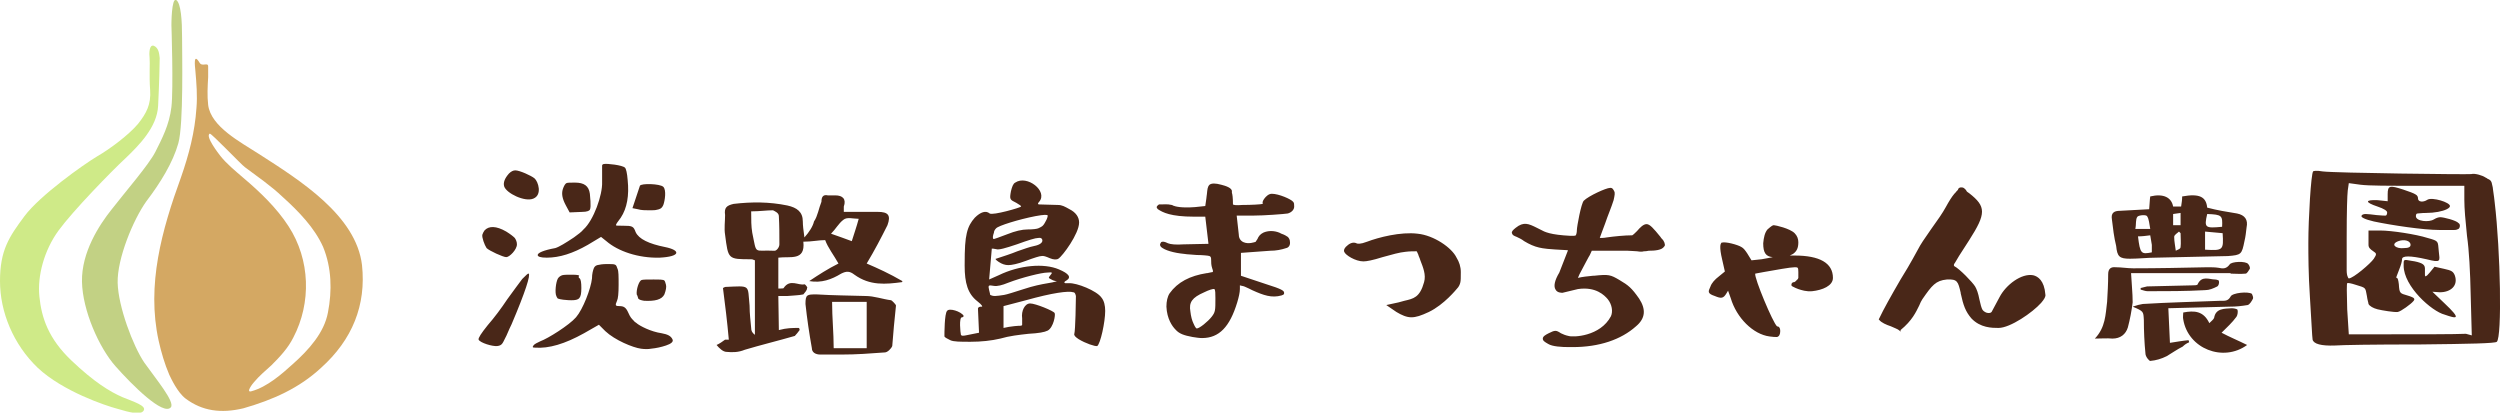
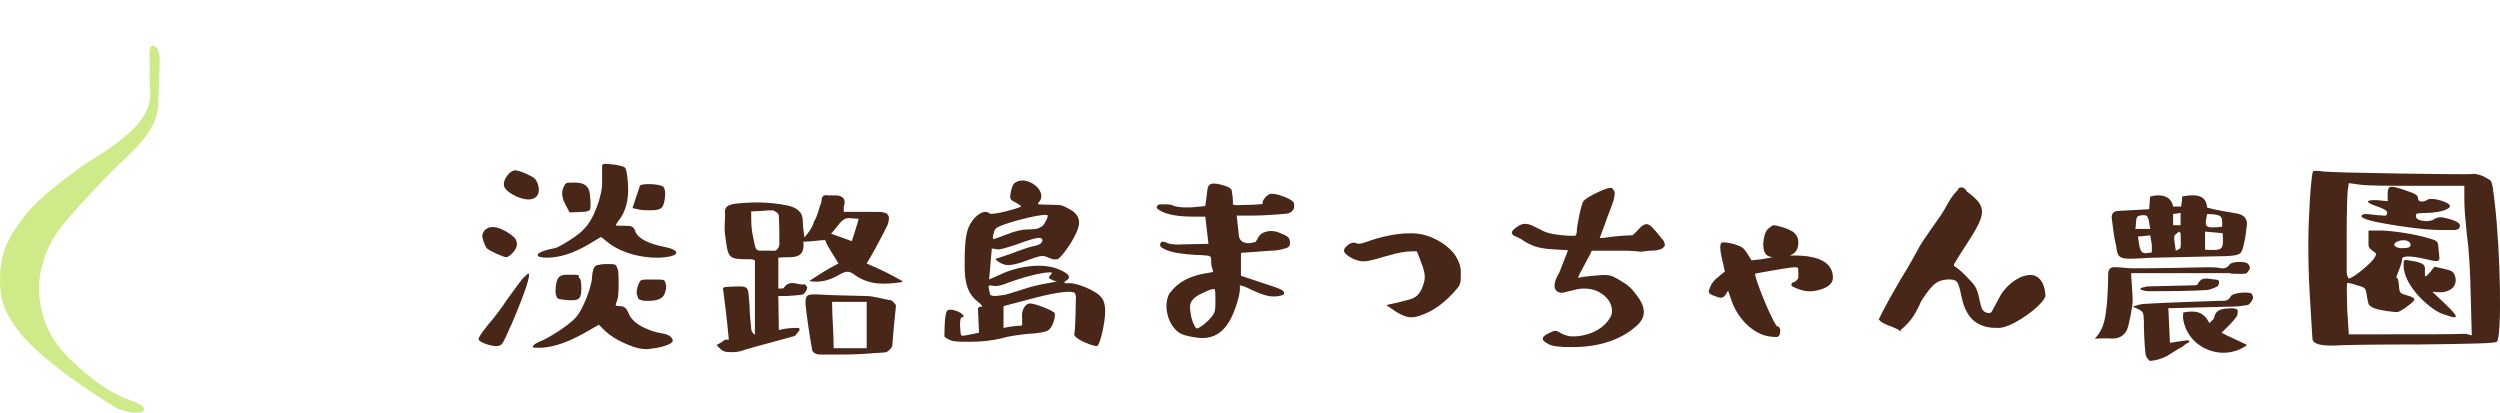
<svg xmlns="http://www.w3.org/2000/svg" version="1.1" id="レイヤー_1" x="0px" y="0px" viewBox="0 0 469.6 77.5" style="enable-background:new 0 0 469.6 77.5;" xml:space="preserve">
  <style type="text/css">
	.st0{fill:#492718;}
	.st1{fill:#D4A863;}
	.st2{fill:#C2D184;}
	.st3{fill:#CFEA88;}
</style>
  <path class="st0" d="M106.3,38.6c-0.7-1.3-0.9-2.3-0.5-3.3c0.2-0.5,0.4-0.8,0.6-0.9c0.2-0.1,0.7-0.1,1.6-0.1c1.7,0,2.6,0.6,2.8,2.1  c0,0.2,0.3,2.5,0,3c-0.1,0.2-0.6,0.4-1.4,0.4l-2.4,0.1L106.3,38.6z M121.9,39.5c0.7,0,1.2,0,1.5-0.1c0.5-0.1,0.9-0.2,1.2-0.9  c0.3-0.8,0.6-2.8,0-3.4c-0.6-0.6-4.2-0.7-4.4-0.2l-1.4,4.2l1,0.2C120.5,39.5,121.2,39.5,121.9,39.5z M124.9,46.4  c-3-0.6-4.9-1.5-5.5-2.8c-0.4-1.1-0.6-1.2-2.4-1.2c-0.9,0-1.3,0-1.3-0.1c0-0.2,0.3-0.6,0.9-1.4c1.2-1.8,1.6-4.2,1.3-7.1  c-0.1-1.3-0.3-2.1-0.5-2.3c-0.5-0.5-3.4-0.8-3.9-0.7c-0.3,0-0.4,0.2-0.4,0.3c0,0.9,0,2,0,3.1c0.1,2.4-1.6,7.2-3.5,8.9  c-0.4,0.5-1,0.9-1.8,1.5c-1.5,1-2.8,1.8-3.5,2c-2.2,0.4-3.3,0.9-3.3,1.3c0,0.3,0.5,0.5,1.7,0.5c2.4,0,4.9-0.8,7.7-2.4l2.5-1.5l1,0.8  c2.2,1.9,6,3.2,10,3.1C127.9,48.2,127.9,47,124.9,46.4z M124.3,62.6c-2.1-0.3-4.1-1.4-4.6-1.8c-0.2-0.2-0.5-0.3-0.7-0.6  c-0.4-0.4-0.6-0.6-1-1.5c-0.4-0.9-0.8-1.2-1.6-1.2c-0.8,0-0.9-0.1-0.5-1c0.2-0.4,0.3-1.4,0.3-3c0-1.6,0-2.6-0.2-3  c-0.3-0.9-0.3-0.9-2-0.9c-0.8,0-1.4,0.1-1.8,0.2c-0.4,0.1-0.6,0.4-0.7,0.7c-0.1,0.3-0.3,0.9-0.3,1.8c-0.2,1.9-1.7,5.8-3,7.3  s-5.3,4-6.7,4.5c-0.6,0.3-1.1,0.5-1.3,0.8c-0.2,0.3-0.2,0.4,0.3,0.4c2.6,0.2,5.6-0.7,9.2-2.7l2.8-1.6l1.2,1.2  c1.8,1.7,5.2,3.1,6.7,3.3c0.7,0.1,1.4,0.1,1.9,0c1-0.1,1.9-0.3,2.8-0.6c0.9-0.3,1.5-0.7,1.2-1.2C126,63.1,125.4,62.8,124.3,62.6z   M119.9,56.1c0.2,0.2,0.5,0.3,1.1,0.4c2,0.1,3.3-0.2,3.8-1.2c0.3-0.8,0.4-1.4,0.3-1.8c-0.1-0.4-0.2-0.7-0.3-0.8  c-0.2-0.2-0.9-0.2-2.1-0.2c-1.2,0-1.9,0-2.2,0.1c-0.5,0.2-1,1.8-0.9,2.7C119.8,55.6,119.8,55.9,119.9,56.1z M98.1,52.4  c-0.6,0.8-1.5,2-2.8,3.8c-1.2,1.8-2.4,3.4-3.7,4.9c-1.2,1.5-1.8,2.4-1.7,2.7c0.3,0.6,2.6,1.3,3.5,1.2c0.9-0.1,1-0.5,1.5-1.5  c0.3-0.5,0.6-1.4,1.2-2.6c2.6-6.1,3.6-9.3,3.2-9.5C99.2,51.3,98.8,51.7,98.1,52.4z M100.2,37.3c1.7-0.7,0.9-3.2,0.2-3.8  C99.8,33,97.6,32,96.8,32c-0.4,0-0.8,0.2-1.2,0.6c-0.8,0.9-1.1,1.7-0.9,2.4C95.1,36.3,98.6,38,100.2,37.3z M95.1,48.3  c0.6,0,2-1.4,2-2.4c0-0.5-0.2-0.9-0.4-1.2c-0.3-0.3-0.8-0.7-1.6-1.2c-1.9-1.1-3.3-1.1-4.1-0.2c-0.2,0.3-0.3,0.5-0.4,0.8  c-0.1,0.5,0.4,1.9,0.8,2.5C91.9,47.1,94.5,48.3,95.1,48.3z M107.5,51.6c-0.9,0-1.6,0-1.9,0.1c-0.3,0.1-0.6,0.3-0.8,0.6  c-0.4,0.7-0.6,2.7-0.3,3.3c0.1,0.3,0.3,0.5,0.3,0.5c0.2,0,0.3,0.1,0.4,0.1l0.6,0.1c0.3,0,0.7,0.1,1.5,0.1c1.5,0,1.9-0.3,1.9-2.3  c0-1-0.1-1.6-0.3-1.8c-0.2-0.1-0.3-0.3-0.1-0.5C108.8,51.7,108.4,51.6,107.5,51.6z M168.3,57.4c-0.3,2.7-0.5,5.1-0.7,7.6  c-0.2,0.5-0.9,1.2-1.4,1.2c-2.7,0.2-5.3,0.4-8.2,0.4h-3.9c-0.9,0-1.6-0.4-1.6-1.2c-0.5-2.8-0.9-5.5-1.2-8.3c0-1.8,0.3-1.8,2.1-1.8  c3.2,0.2,6,0.2,9.2,0.3c1.6,0,3.2,0.6,4.8,0.8C167.6,56.5,168.3,57.2,168.3,57.4z M162.8,56.7h-6.5c0,3,0.3,5.8,0.3,8.7h6.2  C162.8,62.4,162.8,59.7,162.8,56.7z M162.8,49.5c2.1,0.9,4.3,1.9,6.7,3.3c0,0,0,0.2-0.1,0.2c-3,0.4-6,0.7-8.9-1.4  c-0.9-0.7-1.5-0.7-2.5-0.2c-1.8,1.1-3.7,1.8-6,1.4c1.8-1.2,3.5-2.3,5.5-3.3c-0.9-1.6-2-3-2.5-4.4c-1.2,0-2.5,0.3-4.1,0.3  c0.4,3.7-2.5,2.7-4.7,3v5.8c0.5,0,1,0,1-0.1c1.2-1.8,2.8-0.4,3.9-0.7c0.2,0,0.7,0.7,0.5,0.7c0,0.5-0.5,0.9-0.7,1.2  c-0.9,0.2-2.1,0.2-3,0.3h-1.7c0,2.1,0.1,4.1,0.1,6.4c1.5-0.4,2.5-0.4,3.7-0.4c0.2,0,0.2,0.4,0.2,0.4c-0.2,0.3-0.7,0.9-0.9,1.1  c-3.1,0.9-6.4,1.7-9.4,2.6c-1.2,0.5-2.3,0.5-3.4,0.4c-0.7,0-1.4-0.7-1.9-1.3c0.5-0.2,1.2-0.7,1.6-1h0.7c-0.3-3.4-0.7-6.6-1.1-9.7  l0.4-0.2c4.9-0.2,4.2-0.5,4.6,3.5c0,1.6,0.2,3,0.3,4.2c0,0.6,0.2,0.9,0.7,1.3v-14c-0.5-0.2-0.5-0.2-0.7-0.2c-4.4,0-4.3,0-4.9-4.6  c-0.2-1.2,0-2.5,0-3.7c-0.2-1.4,0.3-1.8,1.6-2.1c3.4-0.4,6.7-0.4,10.1,0.3c1.8,0.4,2.9,1.2,2.9,3c0,0.7,0.1,1.6,0.3,3  c0.9-1,1.6-2.1,1.8-3c0.7-1,0.9-2.5,1.4-3.7c0-0.9,0.3-1.4,1.2-1.2h1.4c1.4,0,2.1,0.7,1.6,2.1v1c2.3,0,4.3,0,6.4,0  c1.9,0,2.5,0.6,1.8,2.5C165.5,44.7,164.3,47,162.8,49.5z M146.4,45.9c0-1.8,0-3.5-0.1-5.3c0-0.6-0.7-0.9-1.1-1.1  c-1.2,0-2.5,0.2-4.1,0.2c0,1.6,0,2.8,0.2,4c0.9,4.3,0.2,3.2,4.1,3.4C145.8,47.2,146.4,46.5,146.4,45.9z M161.3,41.1  c-1.1,0-2.2-0.4-2.9,0.2c-0.9,0.7-1.4,1.7-2.3,2.6c1.5,0.5,2.5,0.9,3.9,1.4C160.4,44,160.9,42.6,161.3,41.1z M206.9,55.9  c0.5,0.6,0.7,1.5,0.7,2.5c0,2.1-0.9,6.2-1.5,6.6c-0.4,0.1-2.2-0.5-3.5-1.3c-0.6-0.4-0.9-0.7-0.8-1c0.2-0.6,0.3-6.2,0.3-7.1  c-0.1-0.4-0.2-0.7-0.5-0.7c-0.9-0.3-3.9,0.1-8.9,1.5l-4.2,1.1v4.1l1-0.2c0.8-0.1,1.4-0.2,1.8-0.2c0.4,0,0.7,0,0.7-0.2s0-0.5,0-1.2  c-0.2-1.4,0.5-2.8,1.5-2.8c1,0,4.4,1.4,4.6,1.8c0.2,0.3-0.2,2.7-1.3,3.3c-0.6,0.3-1.7,0.5-3.6,0.6c-1.8,0.2-3.6,0.4-5.3,0.9  c-1.7,0.4-3.6,0.6-5.6,0.6c-1.9,0-3.2,0-3.8-0.3c-0.6-0.3-1-0.5-1.1-0.7c0-0.5,0-4.3,0.5-4.8c0.4-0.6,2.6,0.1,3.1,0.9  c0,0.2-0.1,0.3-0.3,0.3c-0.6,0-0.3,2.9-0.2,3.3c0.1,0.2,0.4,0.2,0.9,0.1l2.5-0.5l-0.2-4.5c0-0.3,0.3-0.4,0.6-0.4  c0.4,0.1,0.2-0.3-0.7-1c-1.8-1.4-2.4-3.4-2.4-6.7c0-3.4,0.1-4.8,0.4-6.1c0.3-1.3,0.8-2.1,1.5-2.9c1.1-1.1,2.1-1.4,2.8-0.8  c0.6,0.4,5.8-1.1,5.9-1.3c0-0.2-0.3-0.3-0.9-0.7c-1.2-0.6-1.3-0.6-1-2.2c0.2-0.8,0.4-1.4,0.8-1.6c2.2-1.5,6.2,1.6,4.5,3.6  c-0.3,0.3-0.3,0.5,0,0.5l3.5,0.1c0.8,0,1.3,0.3,2.2,0.8c1.2,0.6,1.8,1.5,1.8,2.5c0,2.1-3.1,6.3-3.9,6.8c-0.3,0.2-0.9,0.2-1.6-0.1  c-0.7-0.3-1.2-0.5-1.6-0.4c-0.3,0-1.3,0.3-2.9,0.9c-1.6,0.6-2.7,0.8-3.3,0.8c-0.6,0-1.2-0.2-1.8-0.6c-0.6-0.4-0.7-0.6-0.5-0.6  c1.5-0.5,2.8-0.9,4-1.4c1.2-0.4,2.2-0.8,3.2-1c1-0.2,1.5-0.6,1.5-1c0-0.4-0.3-0.6-0.8-0.5c-0.5,0-1.8,0.4-4,1.2  c-2.1,0.7-3.4,1.1-3.9,0.9c-0.4-0.1-0.7-0.1-0.8-0.1l-0.5,5.8l1.8-0.8c3.9-1.9,8.5-2.3,11.3-1.1c1.9,0.8,2.4,1.5,1.4,2.1  c-0.4,0.2-0.5,0.4-0.2,0.5h0.7C202.2,53.1,206,54.6,206.9,55.9z M186.5,44.5c0,0.2,0,0.4,0.2,0.4c0.1,0,0.9-0.3,2.5-0.9  c1.5-0.6,2.8-0.9,3.8-0.9c1.1,0,1.7-0.1,2-0.2c0.6-0.3,0.9-0.3,1.4-1.3c0.3-0.5,0.4-0.9,0.4-1.1c0-0.2-0.7-0.2-2.3,0.1  c-3.1,0.6-7,1.8-7.4,2.3c-0.2,0.2-0.4,0.5-0.4,0.8C186.6,44,186.5,44.3,186.5,44.5z M198.5,52.8c-0.3,0-0.7-0.1-1-0.3  c-0.6-0.3-0.6-0.3-0.2-0.8c0.4-0.5,0.5-0.6-0.6-0.5c-1,0-4.7,0.9-7.3,1.9c-1.2,0.5-2.1,0.7-2.7,0.6c-1.1-0.2-1.1-0.1-0.9,0.8  c0.1,0.4,0.2,0.8,0.2,0.9c0.2,0.1,0.5,0.2,0.9,0.2s1-0.1,1.7-0.2c0.6-0.1,1.8-0.5,3.7-1.1c1.8-0.6,3.3-0.9,4.5-1.1  C198.1,53,198.6,52.8,198.5,52.8z M242.9,37.9c0.2,0.2,0.2,0.5,0.2,0.9c0,0.6-0.5,1.1-1.2,1.3c-0.6,0.1-4.4,0.4-6.6,0.4h-3l0.4,3.6  c0,0.7,0.4,1.2,0.9,1.4c0.9,0.4,2.1,0,2.3-0.1c0,0,0-0.1,0.1-0.2c0.1-0.1,0.1-0.2,0.2-0.3c0.2-0.5,0.5-0.9,1.1-1.2  c0.9-0.4,2-0.4,3,0l0.4,0.2c0.6,0.2,0.9,0.4,1.2,0.6c0.2,0.2,0.4,0.5,0.4,0.9c0.1,0.6-0.2,1.1-0.7,1.2c-0.9,0.3-1.9,0.5-3,0.5  l-5.5,0.4v4.3l4.8,1.6c2.9,0.9,3.2,1.2,3.3,1.5c0,0.1,0,0.2,0,0.3c-0.1,0.2-0.3,0.2-0.5,0.3c-1.8,0.5-3.3,0-5.5-1l-0.6-0.3  c-0.6-0.3-1.1-0.5-1.3-0.5c-0.1,0-0.3-0.1-0.4-0.1c0,0.1,0,0.4,0,0.7c0,0.6-0.2,1.5-0.5,2.5c-1.4,4.6-3.4,6.7-6.6,6.7  c-0.6,0-1.1-0.1-1.8-0.2c-1.6-0.3-2.5-0.6-3.2-1.4c-0.6-0.6-1.6-2-1.7-4.3c0-1,0.2-1.9,0.6-2.5c1.5-2.1,3.8-3.3,7-3.8l0.1,0  c0.5-0.1,0.9-0.2,1-0.2c0.1-0.1,0-0.5-0.1-0.7c-0.2-0.6-0.2-1.1-0.2-1.6c0-0.5-0.1-0.6-0.3-0.7c-0.2-0.1-1.5-0.2-2.4-0.2  c-0.9-0.1-1.8-0.1-2.3-0.2c-2.1-0.2-3.7-0.7-4.4-1.3c-0.1-0.1-0.2-0.3-0.2-0.4c0-0.2,0.1-0.3,0.2-0.5c0.3-0.2,0.7-0.1,1.3,0.2  c0.5,0.2,1.5,0.3,2.9,0.2l4.7-0.1l-0.6-5.1h-2.1c-4.4,0-5.9-0.8-6.8-1.4c-0.1-0.1-0.3-0.3-0.2-0.5c0.1-0.2,0.3-0.3,0.4-0.4l0.1,0  c0.1,0,0.2,0,0.3,0c0.4,0,1.2-0.1,2,0.1c0.1,0,0.1,0,0.2,0.1c0.5,0.2,1.6,0.5,4.2,0.3l1.9-0.2l0.2-1.4c0-0.3,0.1-0.6,0.1-0.8  c0.1-0.9,0.1-1.4,0.5-1.8c0.4-0.3,1.1-0.3,2.2,0c0.8,0.2,2.1,0.6,2,1.3c0,0,0,0.1,0,0.2c0.1,0.3,0.2,0.9,0.2,2.2  c0.1,0.1,0.5,0.2,1.8,0.1h0c1.7,0,3.4-0.1,3.8-0.2c-0.1-0.3,0-0.6,0.3-1c0.3-0.4,0.8-0.9,1.4-0.9C240.2,36.4,242.5,37.4,242.9,37.9z   M228.1,54.3c-0.2-0.1-1.1,0.2-1.9,0.6c-2.3,1-2.9,1.9-2.6,3.6c0.1,0.9,0.3,1.7,0.6,2.3c0.3,0.7,0.5,0.9,0.6,0.9  c0.5,0,2.1-1.3,2.8-2.2c0.7-0.9,0.7-1.2,0.7-3.5C228.3,55.2,228.3,54.4,228.1,54.3z M266.3,43.9c-3.2-0.4-7.4,0.7-9.5,1.5  c-1.3,0.5-1.8,0.4-2,0.3c-0.6-0.3-1.3,0-1.8,0.5c-0.2,0.1-0.7,0.7-0.5,1.1c0.2,0.6,2.1,1.8,3.6,1.8c0.6,0,1.7-0.2,3.6-0.8  c1.8-0.5,3.2-0.9,4.3-1c0.8-0.1,1.5-0.1,2.1-0.1c0,0,0.1,0.1,0.3,0.6c0.1,0.4,0.3,0.7,0.4,1.1c0.5,1.3,1.1,2.7,0.7,4.1  c-0.8,2.9-2,3.1-3.7,3.5c-0.3,0.1-0.7,0.2-1.1,0.3l-2.3,0.5l1.9,1.3c1,0.6,1.9,1,2.8,1c0.9,0,1.8-0.3,3.3-1c2.9-1.4,5.2-4.3,5.3-4.4  c0.3-0.3,0.5-0.7,0.6-1.1c0.1-0.4,0.1-0.9,0.1-2c0-1-0.3-1.9-0.8-2.7C272.7,46.5,269.3,44.2,266.3,43.9z M312.4,45.1L312.4,45.1  c-0.1-0.1-0.4-0.4-0.5-0.6c-1.3-1.6-2-2.4-2.6-2.4h0c0,0,0,0,0,0c-0.6,0-1.2,0.6-1.8,1.3c-0.3,0.3-0.7,0.7-0.9,0.8  c-1.4,0-3.4,0.2-4.8,0.4c-0.5,0.1-1,0.1-1.3,0.1c0.2-0.5,0.6-1.7,1-2.7c0.5-1.5,1.2-3.1,1.6-4.4c0.2-0.9,0.3-1.4,0.1-1.7  c-0.1-0.2-0.3-0.7-0.8-0.6c-0.7,0-4,1.5-4.9,2.4c-0.5,0.5-1.3,4.9-1.3,5.5c0,0.5-0.1,0.8-0.2,1c-0.1,0.1-0.4,0.1-1,0.1  c-3.8-0.2-4.8-0.7-5.7-1.2l-0.6-0.3c-1.6-0.8-2.5-1.2-4,0c-0.5,0.4-0.8,0.7-0.7,1c0.1,0.4,0.4,0.5,0.9,0.7c0.4,0.2,0.9,0.4,1.4,0.8  c1,0.6,1.9,1,2.8,1.2c0.9,0.2,1.5,0.3,5.4,0.5c0,0,0,0.1,0,0.1c0,0,0,0,0,0l-1.6,4.1c-0.9,1.5-1.1,2.6-0.7,3.2  c0.3,0.6,1.1,0.6,1.3,0.6l2.9-0.7c3.4-0.5,5,1.2,5.6,1.9c0.8,1,1,2.3,0.6,3.2c-2,3.8-7.1,4-8,3.7c-0.5-0.1-1-0.3-1.4-0.5  c-0.9-0.6-1.1-0.6-2.3,0c-0.6,0.3-1.1,0.6-1.1,1c0,0.4,0.3,0.6,1,1c0.8,0.5,2.5,0.6,4,0.6c0.2,0,0.4,0,0.6,0c5,0,9.1-1.4,11.9-3.9  c1.8-1.5,1.9-3.2,0.6-5.2c-1.4-2-2-2.5-3.7-3.5c-1.7-1-2-1.1-4.8-0.8l-0.2,0c-1,0.1-2,0.2-2.8,0.4l0.3-0.7c1.2-2.2,1.5-2.9,1.7-3.2  c0.2-0.3,0.2-0.3,0.6-1.2h6.7c0.7,0,1.3,0.1,1.8,0.1c0.6,0.1,1,0.1,1.3,0c0.2,0,0.5,0,0.9-0.1c1.1,0,2.5-0.1,2.9-0.8  C312.8,46.2,312.8,45.7,312.4,45.1L312.4,45.1z M337.1,48c-0.3,0-0.6,0-0.9,0c0.2-0.1,0.4-0.2,0.6-0.3c0.7-0.5,1-1.1,1-2.2  c0-0.6-0.2-1.2-0.7-1.7c-0.9-0.9-3.6-1.5-3.9-1.5c-0.2,0-0.4,0.1-1.2,0.8c-0.5,0.6-0.7,1.5-0.8,2.6c0,1.8,0.5,2.5,1.8,2.6  c-0.4,0.1-1,0.2-2.1,0.4l-1.9,0.2l-0.8-1.3c-0.4-0.6-0.7-1-1.1-1.2c-0.6-0.4-3.1-1.1-3.7-0.8l-0.1,0l0,0.1c-0.1,0.1-0.4,0.6,0.2,3.1  L324,51l-1.1,0.9c-0.8,0.6-1.4,1.3-1.6,1.9c-0.2,0.5-0.4,0.8-0.3,1.1c0.1,0.3,0.5,0.5,1.1,0.7c1.2,0.5,1.6,0.5,2.2-0.5l0.3-0.5  l0.5,1.4c1.1,3.7,4.2,6.8,7.3,7.2c0.6,0.1,1.1,0.1,1.3,0.1c0,0,0.1,0,0.1,0c0.4-0.1,0.6-0.5,0.6-1.1c0-0.7-0.3-0.9-0.6-0.9  c-0.8-0.7-4.3-9.1-4.1-9.9c0.1,0,0.4-0.1,1.6-0.3c2.3-0.4,5-0.9,5.8-0.9c0.6,0,0.7,0,0.7,0.9c0,0.6,0,0.9,0,1.1  c-0.1,0.2-0.1,0.3-0.2,0.3C337.2,53,337,53,337,53c-0.4,0-0.5,0.3-0.5,0.5l0,0.1c0.1,0.2,0.2,0.2,0.8,0.5l0.5,0.2  c0.6,0.2,1.5,0.5,2.6,0.4c1.9-0.2,3.9-1,3.9-2.5C344.3,49.4,341.8,48,337.1,48z M381.9,51.7c-2.2-0.4-5.1,1.8-6.3,4.1  c-0.7,1.3-1.4,2.6-1.5,2.8c-0.2,0.2-0.4,0.2-0.6,0.2c-0.4,0-0.9-0.3-1.1-0.6c-0.2-0.3-0.4-1.1-0.6-2c-0.2-1.1-0.5-1.9-0.8-2.4  c-0.5-0.8-2.9-3.3-3.9-3.8c-0.2-0.2,0-0.5,0.1-0.6c0.2-0.4,1-1.7,2.7-4.3c3.2-5,3.2-6.3,0-8.8c-0.3-0.2-0.5-0.3-0.6-0.6l-0.1-0.1  c-0.3-0.3-0.4-0.4-0.8-0.4c-0.1,0-0.5,0-0.6,0.4c0,0.1-0.3,0.3-0.5,0.6l-0.2,0.2c-0.5,0.6-1,1.4-1.6,2.5c-0.6,1.1-1.5,2.4-2.8,4.2  c-1.2,1.7-2,2.9-2.4,3.7c-0.3,0.5-1.3,2.5-3.3,5.7c-1.8,3.1-3.2,5.6-4,7.3l-0.1,0.2l0.1,0.1c0.4,0.5,1.3,0.9,2.2,1.2  c0.6,0.3,1.3,0.5,1.6,0.8l0.2,0.2L357,62c2.2-1.8,2.9-3.4,3.5-4.6c0.2-0.5,0.4-0.9,0.6-1.2c1.8-2.6,2.5-3.5,4.6-3.7  c2-0.1,2.1,0.4,2.6,2.5l0,0.1c0.5,2.3,0.9,3.4,2,4.7c1.7,1.8,3.9,1.8,5.1,1.8c2.2,0,6.4-2.9,8-4.7c0.6-0.7,0.9-1.2,0.8-1.6  C384,52.7,382.8,51.9,381.9,51.7z M416.1,52.5c-1.1,0-2.5-0.8-3.3,0.9c0,0.2-0.6,0.2-1,0.2c-2.8,0.1-5.7,0.1-8.5,0.2  c-0.4,0.1-0.8,0.2-1.2,0.3v0.3c0.4,0.1,0.9,0.3,1.3,0.3c3.6,0,7.2,0,10.8-0.2c0.8,0,1.5-0.3,2.3-0.7c0.2-0.1,0.4-0.6,0.3-1  C416.9,52.7,416.4,52.5,416.1,52.5z M419,55.7c-0.5,0.9-1.1,0.8-1.9,0.8c-4.9,0.2-9.8,0.3-14.6,0.6c-0.6,0.1-1,0.2-1.9,0.5  c2.1,0.9,2,0.9,2.1,2.5c0,2.1,0.1,4.3,0.3,6.3c0,0.6,0.7,1.4,0.9,1.4c1.1-0.1,2.1-0.4,3.1-0.9c1-0.6,2-1.3,3-1.8  c0.3-0.3,0.7-0.6,1.2-0.8c0-0.2-0.1-0.3-0.1-0.4c-1.1,0.1-2.2,0.3-3.5,0.5c-0.1-2.1-0.2-4.3-0.3-6.5c4-0.1,7.9-0.2,11.6-0.3  c1.1,0,2.1-0.1,3.3-0.3c0.4-0.1,0.8-0.8,1-1.2c0.1-0.2-0.1-0.7-0.2-0.9C422.3,54.7,419.3,55,419,55.7z M420.1,59.5  c0.2-0.3,0.3-0.9,0.2-1.3c-0.1-0.2-0.8-0.3-1.1-0.3c-1.4,0.1-3,0-3.3,1.8c-0.1,0.3-0.5,0.6-0.9,1c-1.1-2.3-2.8-2.4-4.9-2  c0,0.4-0.1,0.9,0,1.3c0.9,5.5,7.5,8.1,12,4.8c-1.6-0.8-3.3-1.5-4.8-2.3C418.3,61.5,419.3,60.6,420.1,59.5z M419,51.4  c0.9,0,1.8,0.1,2.8,0c0.3,0,0.6-0.6,0.8-0.9c0.1-0.2-0.1-0.7-0.3-0.9c-0.4-0.6-3.2-0.5-3.5,0.1c-0.6,0.8-1.2,0.8-2.1,0.6  c-0.6-0.1-1.4-0.1-2.1-0.1c-4.6,0.1-9.3,0.2-13.9,0.2c-1.1,0-2.2-0.2-3.3-0.2c-0.9-0.1-1.4,0.3-1.4,1.3c0,1.8-0.1,3.5-0.2,5.2  c-0.3,2.4-0.3,4.8-2.3,6.9c1.2,0,2.3-0.1,3.3,0c1.5,0,2.5-0.8,2.9-2.1c0.4-1.5,0.7-3.1,0.9-4.7c0-1.8-0.2-3.4-0.3-5.5H419z   M396.7,41.2c-0.2-1.2,0.4-1.6,1.5-1.6c1.8-0.1,3.6-0.2,5.5-0.3c0.1-1,0.1-1.8,0.2-2.4c2.5-0.6,4,0.2,4.3,1.9h1.5  c0.1-0.6,0.2-1.3,0.2-1.9c3.3-0.6,4.5,0.1,4.7,2.1c1.9,0.5,3.7,0.8,5.6,1.1c1.5,0.3,2.1,1.2,1.8,2.6c-0.1,0.9-0.2,1.8-0.4,2.6  c-0.5,2.5-0.6,2.6-3.1,2.8c-4.6,0.1-9.1,0.2-13.5,0.3c-1.6,0-3.3,0.2-4.9,0.2c-2,0-2.4-0.4-2.6-2.4  C397.1,44.6,396.9,42.9,396.7,41.2z M417.4,42.6c0.1-2.1,0-2.3-2.8-2.4C414,42.8,414.2,42.9,417.4,42.6z M414.2,46.9  c3.4,0.2,3.5,0.1,3.3-3.1c-1-0.1-2.1-0.2-3.3-0.3V46.9z M409.6,43.8c-0.1-0.1-0.2-0.2-0.3-0.3c-0.3,0.3-0.9,0.6-0.9,1  c0,0.9,0.2,1.7,0.3,2.6c0.3-0.2,0.9-0.3,0.9-0.7C409.7,45.6,409.6,44.7,409.6,43.8z M408.2,42.3c0.6,0,1,0,1.4,0V40  c-0.5,0.1-0.9,0.1-1.4,0.2V42.3z M404.2,46c-0.1-0.6-0.2-1.2-0.3-1.8c-0.8,0.1-1.5,0.2-2.3,0.2c0.4,3.3,0.6,3.4,2.6,3V46z M401.1,43  h2.8c-0.2-1-0.2-1.8-0.6-2.4c-0.2-0.3-1.5-0.2-1.8,0.1C401.1,41.2,401.3,42.1,401.1,43z M469,64.2c-0.3,0.3-5.1,0.4-14.3,0.5  c-9.3,0-14.6,0.1-16.1,0.2c-2.6,0.1-4-0.3-4.2-1.1c-0.1-0.6-0.2-3.3-0.5-7.9c-0.3-4.6-0.3-8-0.3-10.3c0-4.5,0.5-13,0.9-13.4  c0-0.1,0.7-0.2,1.8,0c2.3,0.3,27.2,0.6,27.9,0.5c0.7-0.2,2.2,0.3,2.6,0.6c0.2,0.1,0.4,0.2,0.5,0.3c0.3,0.1,0.7,0.3,0.8,1  c0.1,0.4,0.2,0.8,0.2,1.1c0.1,0.7,0.3,2.1,0.3,2.3C469.7,47.2,470,63.3,469,64.2z M464.3,63l-0.2-7.4c-0.1-4.7-0.3-8.5-0.7-11.3  c-0.3-2.9-0.5-5.1-0.5-6.8v-2.6h-8.6c-5.7,0-9.3,0-10.9-0.2l-2.2-0.3l-0.2,1.4c-0.1,0.9-0.2,3.8-0.2,8.9v6.1c0,0.6,0.1,1,0.2,1.2  c0.1,0.3,0.2,0.3,0.2,0.3c0.8,0,4.1-2.8,4.7-3.7c0.6-0.9,0.5-1-0.1-1.4c-0.6-0.4-0.9-0.7-0.9-1.2v-2.7h2.2c2.1,0,6.7,0.7,8.9,1.4  c2.2,0.6,1.9,0.6,2.1,2.5c0.2,1.9,0.5,2.2-2.3,1.5c-3.1-0.7-4.6-0.7-4.6,0c0,0.4-0.2,1.1-0.6,2.1c-0.4,1-0.6,1.5-0.4,1.4  c0.2,0,0.3,0.4,0.4,1.2c0.1,1.7,0.2,1.7,1.6,2.1c0.7,0.2,1.1,0.4,1.2,0.5c0.2,0.2,0.1,0.4-0.1,0.6c-0.4,0.5-2.3,1.9-2.9,2  c-0.6,0.1-3-0.3-3.8-0.5c-0.8-0.2-1.5-0.6-1.7-1c0-0.2-0.2-0.7-0.3-1.5c-0.3-1.7-0.2-1.5-2.1-2.1c-0.9-0.3-1.5-0.4-1.6-0.3  c-0.1,0.1-0.1,1.8,0,4.9l0.3,4.7h4.5c9.5,0,15.3,0,17.5-0.1L464.3,63z M451.6,46.6c0.8,0,1.2-0.2,1.2-0.6c0-0.8-1.2-1.1-2.3-0.7  C448.9,45.9,450.1,46.8,451.6,46.6z M458.4,40.8c-0.3,0-0.7,0.1-1.2,0.4c-0.9,0.6-3.4,0.4-3.4-0.6c0-0.3,0.1-0.5,0.3-0.5  c0.3,0,0.7-0.1,1.6-0.1c1.6,0,3.1-0.3,3.9-0.7c0.4-0.2,0.6-0.4,0.6-0.6c0-0.7-3.3-1.7-4.2-1.2c-0.9,0.6-1.8,0.4-1.8-0.2  c0-0.3-0.1-0.6-0.5-0.8c-0.3-0.2-1.1-0.5-2.3-0.9c-2.5-0.8-2.9-0.8-2.9,0.9v1.3l-1.9-0.2c-2.4-0.1-2.4,0.4,0,1.2  c1.2,0.4,1.8,0.8,1.8,1.1c0,0.3-0.1,0.6-0.3,0.6c-0.2,0-0.7,0-1.7-0.1c-0.9-0.1-1.5-0.2-2-0.2c-0.4,0-0.7,0.1-0.8,0.3  c-0.2,0.3,0.6,0.7,2.3,1.1c3.3,0.7,9.3,1.6,12.3,1.6c1.5,0,2.4,0,2.8,0c0.4,0,0.6-0.1,0.8-0.2c0.3-0.2,0.4-0.9,0-1.1  C461.4,41.4,459,40.8,458.4,40.8z M461.1,51.7c-0.3-0.7-0.6-0.9-2-1.2l-1.8-0.4l-0.9,1.1c-0.3,0.3-0.5,0.6-0.6,0.6  c-0.2,0.2-0.3,0.1-0.3-0.2c0-0.4,0-0.8,0-1.2c0-0.4-0.2-0.7-0.6-0.9c-0.4-0.2-1.1-0.4-1.9-0.5c-1.6-0.3-1.5-0.3-1.5,0.9  c0,3.9,5.3,8.6,7.7,9.2c2.3,0.8,3.3,1-0.1-2.2l-2.2-2.1l1.4,0.1C460.4,54.9,461.8,53.6,461.1,51.7z" />
  <g>
-     <path class="st1" d="M68,49.8c-1.1-9.3-11.6-15.9-19.4-20.9c-3.4-2.2-9-5.1-9.5-9.2c-0.2-1.7-0.1-3.5,0-5.2c0-0.7,0-1.4,0-2   c0-0.9-1.1,0.1-1.6-0.7c-1.2-2-0.9,0.5-0.8,1.5c0.2,2.3,0.4,4.7,0.2,7c-0.3,4.5-1.4,8.7-2.9,13c-3.6,9.9-6.5,20.2-4.2,30.7   c0.5,2.2,1.1,4.3,2,6.4c0.3,0.6,1.5,3.3,3.1,4.5c3.1,2.3,6.6,2.8,10.8,1.8c5.6-1.6,10.5-3.8,14.6-7.6C66.2,63.8,68.8,57.3,68,49.8    M61.6,58.7c-0.7,3.8-3.6,7-6.5,9.6c-2.1,1.9-4.9,4.4-7.9,5.2c-1.1,0.3,0.3-1.5,0.5-1.7c1-1.2,2.2-2.2,3.3-3.2   c1.6-1.6,3.1-3.2,4.1-5.2c3.4-6.5,3.2-14.6-0.9-20.9c-2.2-3.4-5.3-6.4-8.5-9.1c-1.5-1.3-3.1-2.6-4.3-4.1c-0.3-0.4-2.9-3.7-2-4.2   c0.3-0.1,6,5.9,6.6,6.3c2.4,1.8,4.9,3.5,7.1,5.6c3,2.7,6,5.8,7.6,9.4C62.3,50.3,62.4,54.6,61.6,58.7" />
-     <path class="st2" d="M33.1,0c0.9,0.6,1.1,3.9,1.1,7c0,3.1,0.3,16.3-0.7,19.9c-1,3.6-3.4,7.5-6,10.9C25,41.3,22,48.6,22.1,53.1   c0.1,4.5,2.9,11.9,5,15c2.2,3.1,5.8,7.4,5,8.4c-1.4,1.7-7.3-4.2-10.4-7.7c-3.1-3.5-6.2-10.5-6.3-15.9c-0.1-5.5,3.2-10.6,5.6-13.6   c2.4-3.1,7-8.4,8.2-10.8s2.6-5,3-8.4c0.4-3.4,0-15.4,0-15.4S32.2-0.5,33.1,0" />
-     <path class="st3" d="M28.9,8.6C29.8,9,29.9,10,30,10.9c0,1-0.1,5-0.3,9c-0.2,4-3.6,7.4-6.1,9.8C21,32.1,13.7,39.6,11,43.3   C8.3,47,7,51.8,7.4,55.7c0.4,4,1.7,7.9,6,12s7.3,5.9,9.6,6.9c2.2,0.9,4.5,1.6,4,2.5c-0.5,0.9-2.6,0.4-4.9-0.3   c-2.3-0.6-10.3-3.3-15-7.7C2.5,64.7,0,58.6,0,52.8c0-5.8,1.7-8.3,4.6-12.2c2.9-3.9,11.1-9.7,13.6-11.2c2.6-1.5,6-4.1,7.7-6.1   c1.6-2,2.5-3.7,2.3-6.4c-0.2-2.7,0-5.1-0.1-6C28,10.1,28,8.3,28.9,8.6" />
+     <path class="st3" d="M28.9,8.6C29.8,9,29.9,10,30,10.9c0,1-0.1,5-0.3,9c-0.2,4-3.6,7.4-6.1,9.8C21,32.1,13.7,39.6,11,43.3   C8.3,47,7,51.8,7.4,55.7c0.4,4,1.7,7.9,6,12s7.3,5.9,9.6,6.9c2.2,0.9,4.5,1.6,4,2.5c-0.5,0.9-2.6,0.4-4.9-0.3   C2.5,64.7,0,58.6,0,52.8c0-5.8,1.7-8.3,4.6-12.2c2.9-3.9,11.1-9.7,13.6-11.2c2.6-1.5,6-4.1,7.7-6.1   c1.6-2,2.5-3.7,2.3-6.4c-0.2-2.7,0-5.1-0.1-6C28,10.1,28,8.3,28.9,8.6" />
  </g>
</svg>